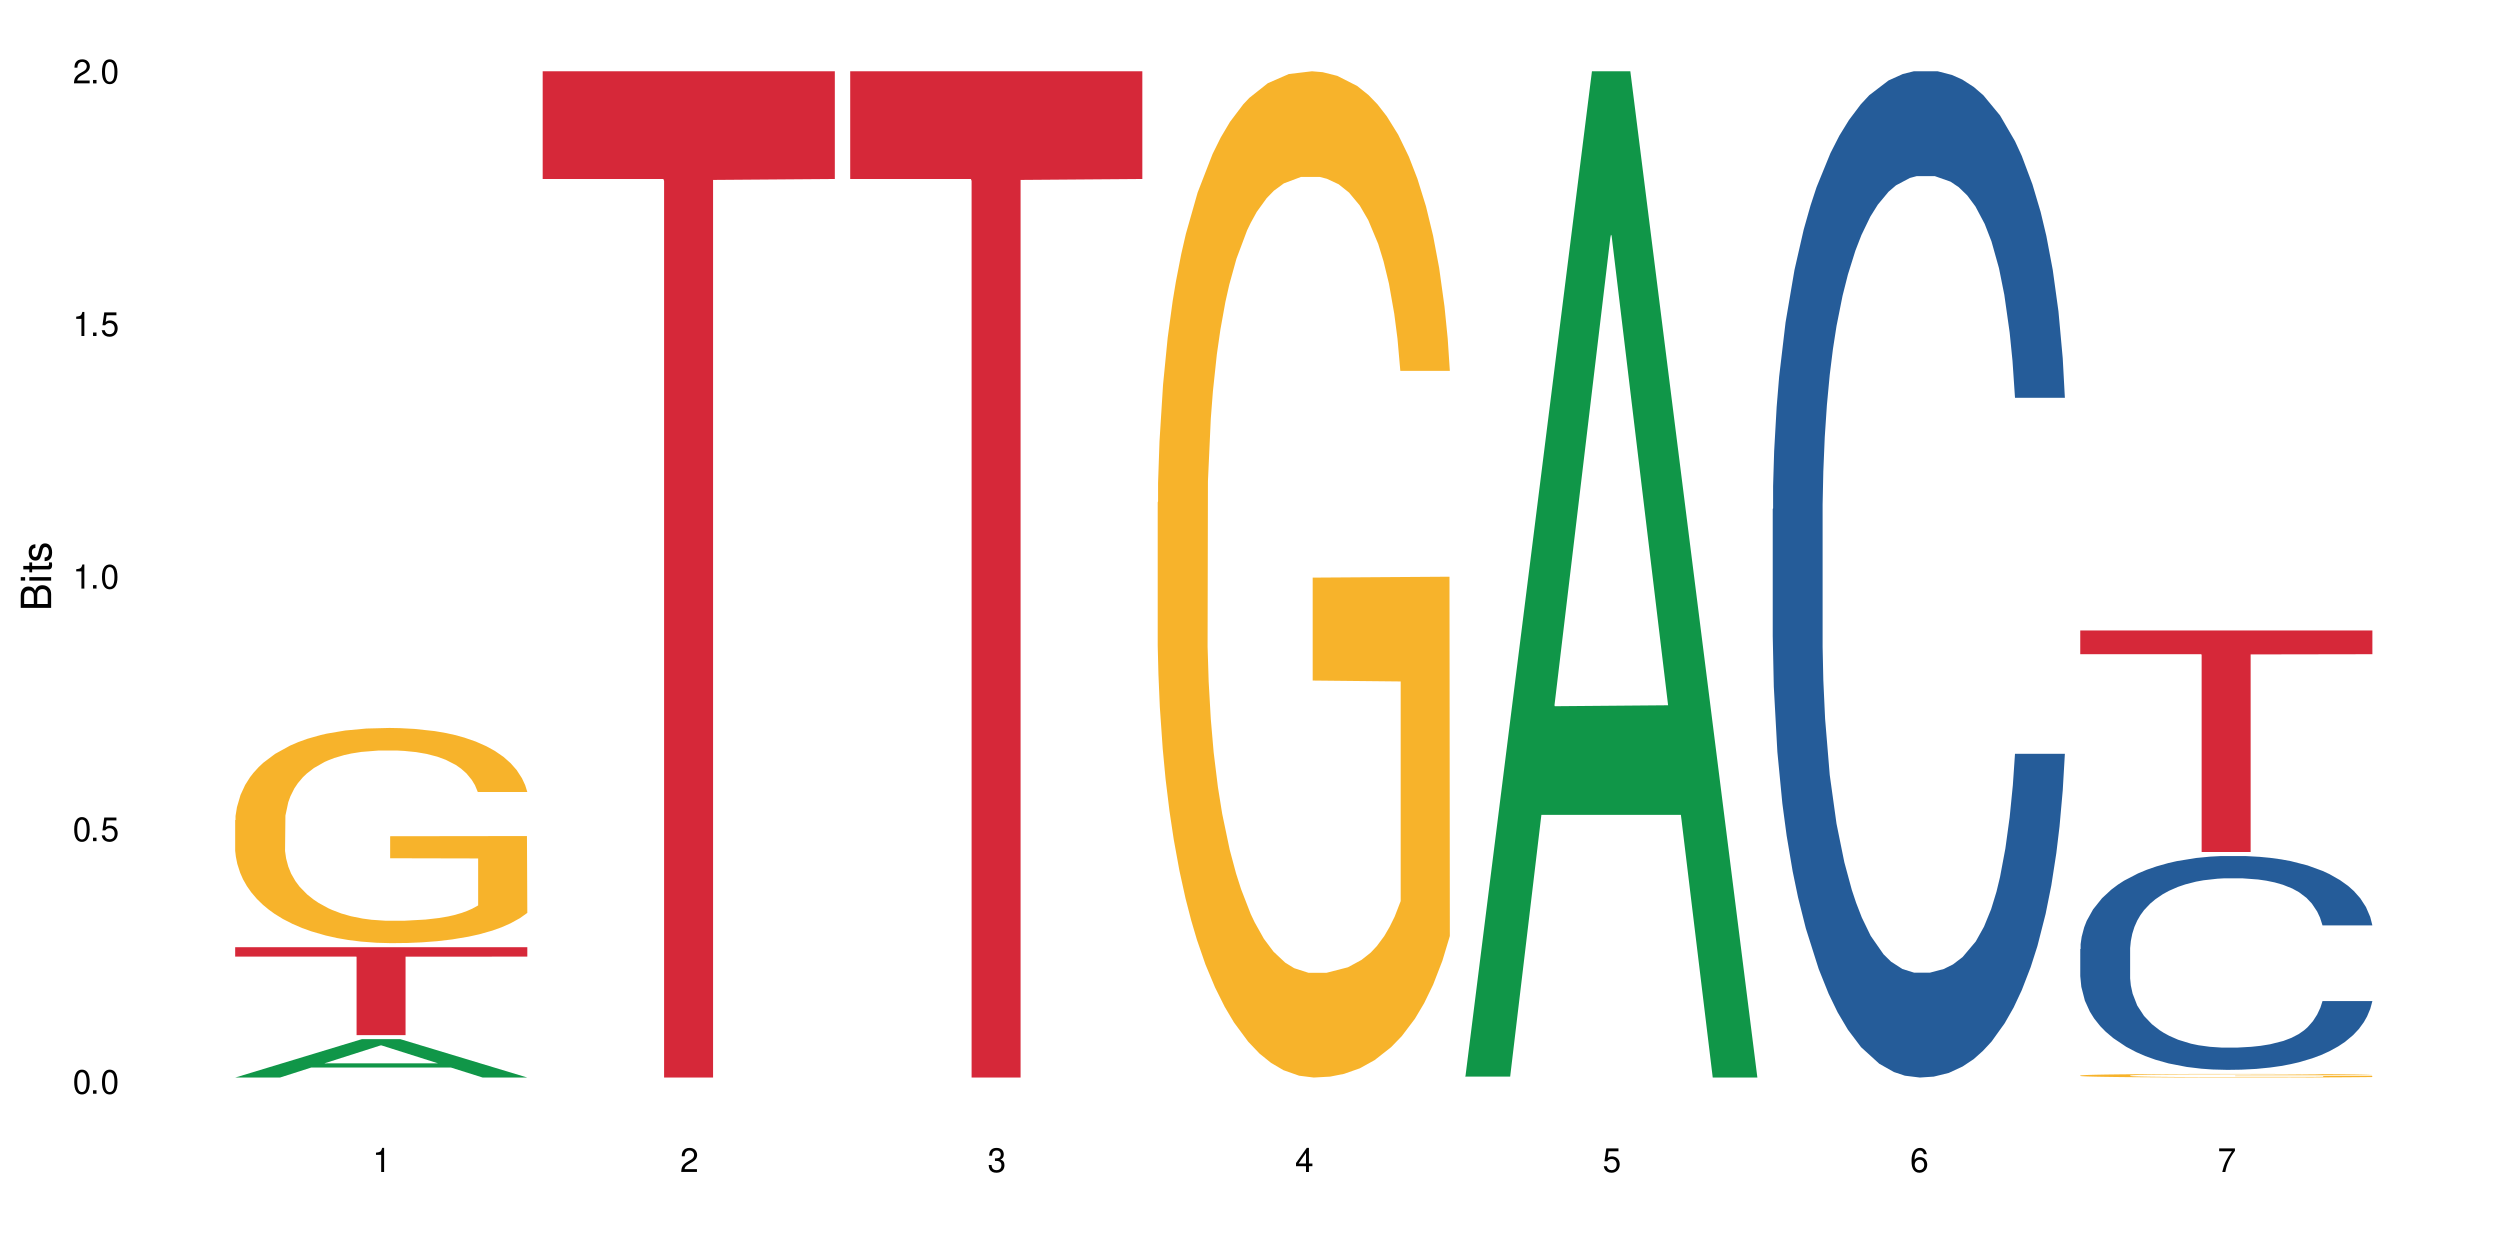
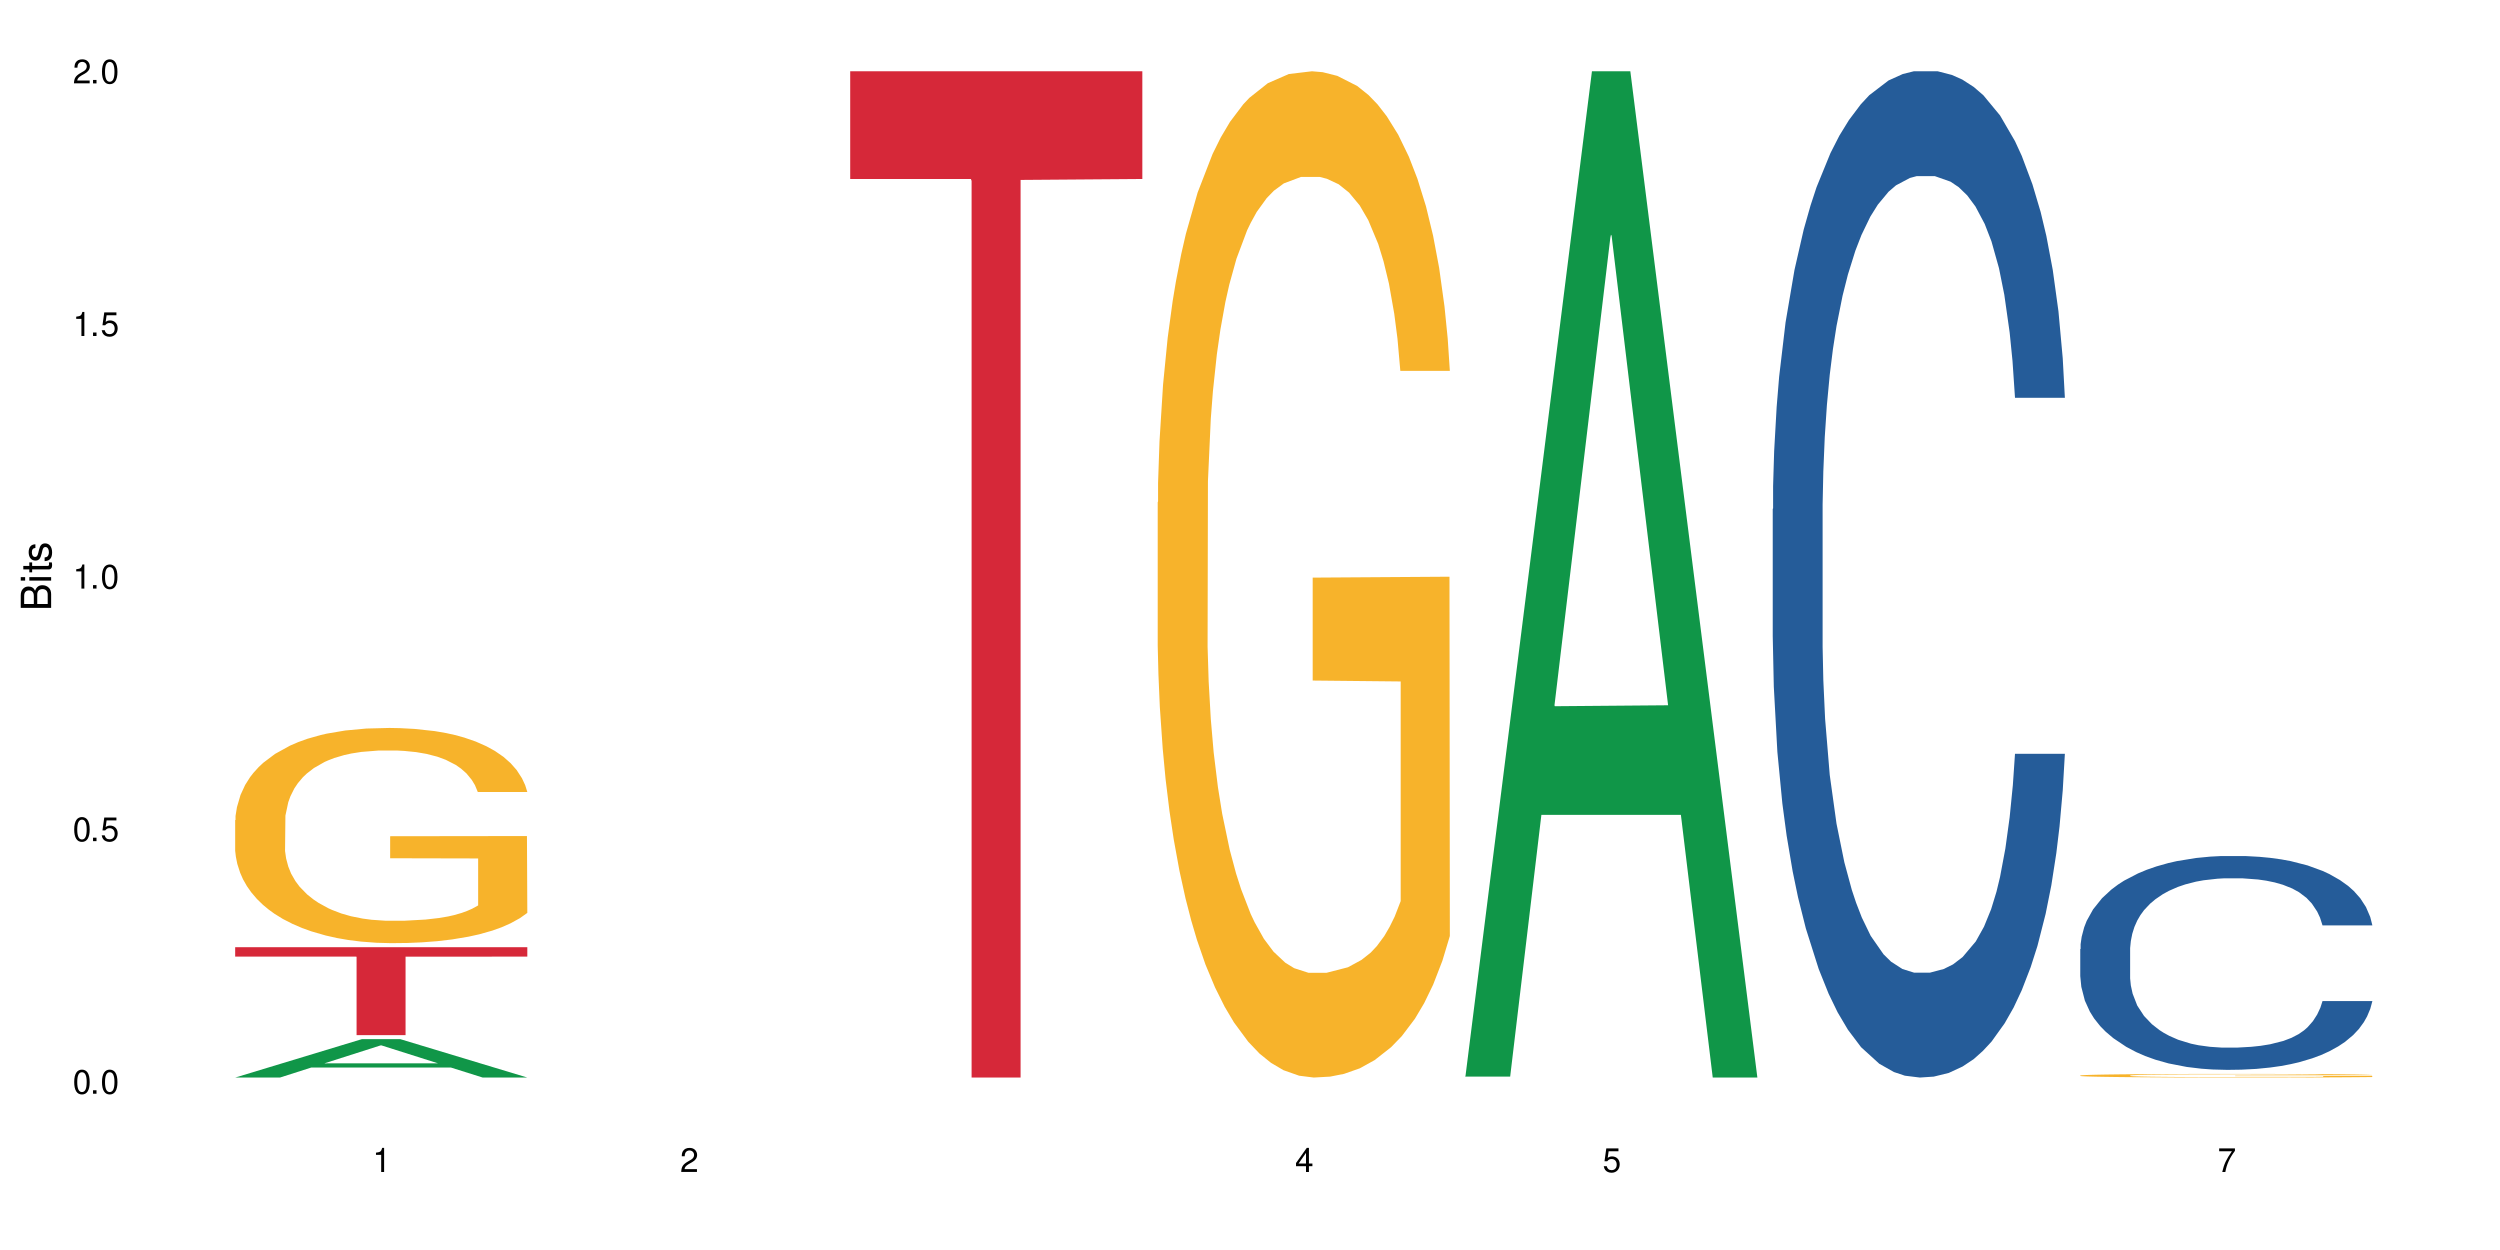
<svg xmlns="http://www.w3.org/2000/svg" xmlns:xlink="http://www.w3.org/1999/xlink" width="720" height="360" viewBox="0 0 720 360">
  <defs>
    <g>
      <g id="glyph-0-0">
</g>
      <g id="glyph-0-1">
        <path d="M 2.641 -6.938 C 2 -6.938 1.422 -6.656 1.078 -6.172 C 0.641 -5.562 0.406 -4.641 0.406 -3.359 C 0.406 -1.016 1.188 0.219 2.641 0.219 C 4.078 0.219 4.859 -1.016 4.859 -3.297 C 4.859 -4.641 4.656 -5.547 4.203 -6.172 C 3.844 -6.656 3.281 -6.938 2.641 -6.938 Z M 2.641 -6.188 C 3.547 -6.188 4 -5.25 4 -3.375 C 4 -1.406 3.562 -0.484 2.625 -0.484 C 1.734 -0.484 1.281 -1.438 1.281 -3.344 C 1.281 -5.25 1.734 -6.188 2.641 -6.188 Z M 2.641 -6.188 " />
      </g>
      <g id="glyph-0-2">
        <path d="M 1.828 -1 L 0.828 -1 L 0.828 0 L 1.828 0 Z M 1.828 -1 " />
      </g>
      <g id="glyph-0-3">
        <path d="M 4.562 -6.797 L 1.062 -6.797 L 0.547 -3.094 L 1.328 -3.094 C 1.719 -3.562 2.047 -3.734 2.578 -3.734 C 3.484 -3.734 4.062 -3.109 4.062 -2.094 C 4.062 -1.125 3.484 -0.531 2.578 -0.531 C 1.828 -0.531 1.375 -0.906 1.188 -1.672 L 0.328 -1.672 C 0.453 -1.109 0.547 -0.844 0.75 -0.594 C 1.125 -0.078 1.828 0.219 2.594 0.219 C 3.969 0.219 4.922 -0.781 4.922 -2.219 C 4.922 -3.562 4.031 -4.484 2.719 -4.484 C 2.25 -4.484 1.859 -4.359 1.469 -4.062 L 1.734 -5.969 L 4.562 -5.969 Z M 4.562 -6.797 " />
      </g>
      <g id="glyph-0-4">
        <path d="M 2.484 -4.938 L 2.484 0 L 3.328 0 L 3.328 -6.938 L 2.766 -6.938 C 2.469 -5.875 2.281 -5.734 0.984 -5.562 L 0.984 -4.938 Z M 2.484 -4.938 " />
      </g>
      <g id="glyph-0-5">
        <path d="M 4.859 -0.828 L 1.281 -0.828 C 1.359 -1.406 1.672 -1.781 2.5 -2.281 L 3.469 -2.828 C 4.406 -3.344 4.906 -4.062 4.906 -4.906 C 4.906 -5.484 4.672 -6.031 4.266 -6.406 C 3.859 -6.766 3.375 -6.938 2.719 -6.938 C 1.859 -6.938 1.219 -6.625 0.844 -6.031 C 0.609 -5.672 0.5 -5.234 0.484 -4.531 L 1.328 -4.531 C 1.359 -5.016 1.406 -5.281 1.531 -5.516 C 1.75 -5.938 2.188 -6.203 2.703 -6.203 C 3.469 -6.203 4.031 -5.641 4.031 -4.891 C 4.031 -4.344 3.719 -3.859 3.125 -3.516 L 2.234 -3 C 0.812 -2.172 0.406 -1.531 0.328 -0.016 L 4.859 -0.016 Z M 4.859 -0.828 " />
      </g>
      <g id="glyph-0-6">
-         <path d="M 2.125 -3.188 L 2.578 -3.188 C 3.5 -3.188 3.984 -2.766 3.984 -1.922 C 3.984 -1.062 3.469 -0.531 2.594 -0.531 C 1.656 -0.531 1.203 -1 1.156 -2.016 L 0.312 -2.016 C 0.344 -1.453 0.438 -1.094 0.609 -0.781 C 0.953 -0.109 1.625 0.219 2.547 0.219 C 3.953 0.219 4.859 -0.625 4.859 -1.938 C 4.859 -2.828 4.516 -3.297 3.703 -3.594 C 4.344 -3.844 4.656 -4.328 4.656 -5.031 C 4.656 -6.219 3.875 -6.938 2.578 -6.938 C 1.203 -6.938 0.484 -6.172 0.453 -4.703 L 1.297 -4.703 C 1.312 -5.125 1.344 -5.359 1.453 -5.578 C 1.641 -5.969 2.062 -6.203 2.594 -6.203 C 3.344 -6.203 3.797 -5.75 3.797 -5 C 3.797 -4.516 3.609 -4.219 3.25 -4.047 C 3.016 -3.953 2.703 -3.922 2.125 -3.906 Z M 2.125 -3.188 " />
-       </g>
+         </g>
      <g id="glyph-0-7">
        <path d="M 3.141 -1.672 L 3.141 0 L 3.984 0 L 3.984 -1.672 L 4.984 -1.672 L 4.984 -2.438 L 3.984 -2.438 L 3.984 -6.938 L 3.359 -6.938 L 0.266 -2.578 L 0.266 -1.672 Z M 3.141 -2.438 L 1 -2.438 L 3.141 -5.5 Z M 3.141 -2.438 " />
      </g>
      <g id="glyph-0-8">
-         <path d="M 4.781 -5.125 C 4.609 -6.266 3.891 -6.938 2.844 -6.938 C 2.094 -6.938 1.422 -6.578 1.031 -5.953 C 0.594 -5.266 0.406 -4.422 0.406 -3.172 C 0.406 -2 0.578 -1.25 0.984 -0.641 C 1.359 -0.078 1.953 0.219 2.703 0.219 C 3.984 0.219 4.922 -0.75 4.922 -2.094 C 4.922 -3.375 4.062 -4.281 2.844 -4.281 C 2.172 -4.281 1.641 -4.031 1.281 -3.516 C 1.281 -5.234 1.828 -6.188 2.797 -6.188 C 3.391 -6.188 3.797 -5.797 3.938 -5.125 Z M 2.734 -3.531 C 3.547 -3.531 4.062 -2.953 4.062 -2.031 C 4.062 -1.156 3.484 -0.531 2.703 -0.531 C 1.922 -0.531 1.328 -1.188 1.328 -2.078 C 1.328 -2.938 1.906 -3.531 2.734 -3.531 Z M 2.734 -3.531 " />
-       </g>
+         </g>
      <g id="glyph-0-9">
        <path d="M 4.984 -6.797 L 0.438 -6.797 L 0.438 -5.969 L 4.109 -5.969 C 2.5 -3.656 1.828 -2.234 1.328 0 L 2.219 0 C 2.594 -2.172 3.453 -4.047 4.984 -6.094 Z M 4.984 -6.797 " />
      </g>
      <g id="glyph-1-0">
</g>
      <g id="glyph-1-1">
        <path d="M 0 -0.953 L 0 -4.891 C 0 -5.719 -0.234 -6.344 -0.734 -6.797 C -1.188 -7.234 -1.812 -7.469 -2.5 -7.469 C -3.547 -7.469 -4.188 -7 -4.625 -5.875 C -4.984 -6.688 -5.625 -7.094 -6.531 -7.094 C -7.172 -7.094 -7.734 -6.859 -8.141 -6.391 C -8.562 -5.922 -8.75 -5.344 -8.75 -4.5 L -8.75 -0.953 Z M -4.984 -2.062 L -7.766 -2.062 L -7.766 -4.219 C -7.766 -4.844 -7.688 -5.203 -7.453 -5.5 C -7.219 -5.812 -6.859 -5.969 -6.375 -5.969 C -5.891 -5.969 -5.531 -5.812 -5.297 -5.5 C -5.062 -5.203 -4.984 -4.844 -4.984 -4.219 Z M -0.984 -2.062 L -4 -2.062 L -4 -4.781 C -4 -5.766 -3.438 -6.359 -2.484 -6.359 C -1.547 -6.359 -0.984 -5.766 -0.984 -4.781 Z M -0.984 -2.062 " />
      </g>
      <g id="glyph-1-2">
        <path d="M -6.281 -1.797 L -6.281 -0.797 L 0 -0.797 L 0 -1.797 Z M -8.75 -1.797 L -8.75 -0.797 L -7.484 -0.797 L -7.484 -1.797 Z M -8.75 -1.797 " />
      </g>
      <g id="glyph-1-3">
        <path d="M -6.281 -3.047 L -6.281 -2.016 L -8.016 -2.016 L -8.016 -1.016 L -6.281 -1.016 L -6.281 -0.172 L -5.469 -0.172 L -5.469 -1.016 L -0.719 -1.016 C -0.078 -1.016 0.281 -1.453 0.281 -2.234 C 0.281 -2.5 0.25 -2.719 0.188 -3.047 L -0.641 -3.047 C -0.609 -2.906 -0.594 -2.766 -0.594 -2.562 C -0.594 -2.141 -0.719 -2.016 -1.156 -2.016 L -5.469 -2.016 L -5.469 -3.047 Z M -6.281 -3.047 " />
      </g>
      <g id="glyph-1-4">
        <path d="M -4.531 -5.25 C -5.766 -5.25 -6.469 -4.422 -6.469 -2.969 C -6.469 -1.516 -5.719 -0.562 -4.547 -0.562 C -3.562 -0.562 -3.094 -1.062 -2.734 -2.562 L -2.516 -3.484 C -2.344 -4.188 -2.094 -4.469 -1.641 -4.469 C -1.047 -4.469 -0.641 -3.875 -0.641 -3 C -0.641 -2.453 -0.797 -2 -1.062 -1.75 C -1.25 -1.594 -1.422 -1.531 -1.875 -1.469 L -1.875 -0.406 C -0.422 -0.453 0.281 -1.266 0.281 -2.922 C 0.281 -4.5 -0.5 -5.516 -1.719 -5.516 C -2.656 -5.516 -3.172 -4.984 -3.469 -3.734 L -3.703 -2.766 C -3.891 -1.953 -4.156 -1.609 -4.594 -1.609 C -5.188 -1.609 -5.547 -2.125 -5.547 -2.938 C -5.547 -3.75 -5.203 -4.172 -4.531 -4.203 Z M -4.531 -5.25 " />
      </g>
    </g>
  </defs>
  <rect x="-72" y="-36" width="864" height="432" fill="rgb(100%, 100%, 100%)" fill-opacity="1" />
  <path fill-rule="nonzero" fill="rgb(6.275%, 58.824%, 28.235%)" fill-opacity="1" d="M 67.73 310.32 L 67.82 310.312 L 104.227 299.273 L 115.281 299.273 L 151.867 310.332 L 139.012 310.332 L 129.844 307.445 L 89.664 307.445 L 80.676 310.32 L 67.73 310.32 L 93.527 306.25 L 126.156 306.242 L 109.887 301.082 L 109.707 301.07 L 109.527 301.102 L 93.438 306.242 L 93.527 306.25 Z M 67.73 310.32 " />
  <path fill-rule="nonzero" fill="rgb(96.863%, 70.196%, 16.863%)" fill-opacity="1" d="M 67.73 236.195 L 67.832 236.141 L 67.832 235.008 L 68.242 232.461 L 69.27 228.949 L 70.605 226.062 L 72.039 223.801 L 72.965 222.609 L 74.504 220.914 L 75.836 219.668 L 79.223 217.121 L 83.531 214.742 L 85.891 213.723 L 88.559 212.762 L 92.355 211.688 L 94.102 211.289 L 99.438 210.383 L 105.488 209.82 L 112.16 209.648 L 115.238 209.707 L 119.441 209.934 L 125.188 210.555 L 128.473 211.121 L 131.039 211.688 L 133.707 212.422 L 136.988 213.555 L 140.066 214.914 L 142.527 216.27 L 144.992 217.969 L 147.043 219.781 L 148.789 221.762 L 150.328 224.141 L 151.25 226.121 L 151.867 228.102 L 137.605 228.102 L 136.785 226.121 L 135.859 224.594 L 134.32 222.723 L 132.781 221.367 L 131.242 220.289 L 128.371 218.82 L 125.906 217.914 L 122.828 217.121 L 119.855 216.609 L 116.469 216.27 L 114.414 216.156 L 108.977 216.156 L 104.055 216.555 L 101.18 217.008 L 99.129 217.461 L 96.254 218.309 L 94.512 218.988 L 93.484 219.441 L 90.406 221.195 L 88.355 222.781 L 87.227 223.855 L 85.789 225.555 L 84.762 227.082 L 83.633 229.348 L 83.02 231.047 L 82.199 234.895 L 82.094 245.082 L 82.402 247.234 L 83.02 249.555 L 83.84 251.594 L 85.07 253.742 L 86.301 255.387 L 88.457 257.594 L 90.305 259.062 L 91.742 260.027 L 94.512 261.555 L 95.641 262.062 L 98.309 263.082 L 101.078 263.875 L 104.465 264.555 L 107.027 264.895 L 111.133 265.176 L 116.363 265.176 L 122.52 264.836 L 126.422 264.387 L 129.09 263.934 L 130.832 263.535 L 132.988 262.914 L 134.527 262.348 L 135.961 261.723 L 137.707 260.762 L 137.707 247.234 L 112.363 247.176 L 112.363 240.836 L 151.762 240.781 L 151.867 262.914 L 149.711 264.441 L 147.043 265.914 L 144.48 267.047 L 141.812 268.008 L 138.016 269.082 L 134.938 269.762 L 130.215 270.555 L 125.906 271.062 L 121.395 271.402 L 117.391 271.574 L 112.672 271.629 L 108.465 271.516 L 103.949 271.176 L 100.359 270.727 L 97.074 270.16 L 93.793 269.422 L 89.688 268.234 L 87.02 267.273 L 84.25 266.082 L 81.48 264.668 L 79.016 263.141 L 77.375 261.949 L 75.734 260.594 L 73.988 258.895 L 72.348 256.969 L 71.117 255.215 L 69.988 253.234 L 69.168 251.367 L 68.348 248.82 L 67.938 246.781 L 67.73 245.027 Z M 67.73 236.195 " />
  <path fill-rule="nonzero" fill="rgb(83.922%, 15.686%, 22.353%)" fill-opacity="1" d="M 67.73 272.793 L 151.867 272.793 L 151.867 275.504 L 116.801 275.527 L 116.801 298.109 L 102.695 298.109 L 102.695 275.551 L 102.488 275.504 L 67.73 275.504 Z M 67.73 272.793 " />
-   <path fill-rule="nonzero" fill="rgb(83.922%, 15.686%, 22.353%)" fill-opacity="1" d="M 156.293 20.527 L 240.43 20.527 L 240.43 51.547 L 205.363 51.82 L 205.363 310.332 L 191.258 310.332 L 191.258 52.094 L 191.051 51.547 L 156.293 51.547 Z M 156.293 20.527 " />
  <path fill-rule="nonzero" fill="rgb(83.922%, 15.686%, 22.353%)" fill-opacity="1" d="M 244.859 20.527 L 328.992 20.527 L 328.992 51.547 L 293.93 51.82 L 293.93 310.332 L 279.82 310.332 L 279.82 52.094 L 279.617 51.547 L 244.859 51.547 Z M 244.859 20.527 " />
  <path fill-rule="nonzero" fill="rgb(96.863%, 70.196%, 16.863%)" fill-opacity="1" d="M 333.422 144.652 L 333.523 144.387 L 333.523 139.094 L 333.934 127.184 L 334.961 110.777 L 336.293 97.277 L 337.73 86.691 L 338.652 81.133 L 340.191 73.195 L 341.527 67.371 L 344.914 55.461 L 349.223 44.348 L 351.582 39.582 L 354.25 35.082 L 358.047 30.055 L 359.789 28.203 L 365.125 23.965 L 371.18 21.32 L 377.848 20.527 L 380.926 20.789 L 385.133 21.848 L 390.879 24.762 L 394.164 27.406 L 396.727 30.055 L 399.395 33.496 L 402.68 38.789 L 405.758 45.141 L 408.219 51.492 L 410.684 59.43 L 412.734 67.902 L 414.477 77.164 L 416.016 88.281 L 416.941 97.543 L 417.555 106.805 L 403.293 106.805 L 402.473 97.543 L 401.551 90.398 L 400.012 81.664 L 398.473 75.312 L 396.934 70.281 L 394.059 63.402 L 391.598 59.168 L 388.52 55.461 L 385.543 53.078 L 382.156 51.492 L 380.105 50.961 L 374.668 50.961 L 369.742 52.816 L 366.871 54.934 L 364.816 57.051 L 361.945 61.02 L 360.199 64.195 L 359.176 66.312 L 356.098 74.516 L 354.043 81.93 L 352.914 86.957 L 351.48 94.898 L 350.453 102.043 L 349.324 112.629 L 348.711 120.57 L 347.887 138.566 L 347.785 186.207 L 348.094 196.262 L 348.711 207.113 L 349.531 216.641 L 350.762 226.699 L 351.992 234.375 L 354.148 244.695 L 355.992 251.578 L 357.43 256.078 L 360.199 263.223 L 361.328 265.605 L 363.996 270.367 L 366.766 274.074 L 370.152 277.25 L 372.719 278.836 L 376.824 280.16 L 382.055 280.16 L 388.211 278.574 L 392.109 276.457 L 394.777 274.34 L 396.523 272.484 L 398.676 269.574 L 400.215 266.926 L 401.652 264.016 L 403.398 259.516 L 403.398 196.262 L 378.055 195.996 L 378.055 166.355 L 417.453 166.09 L 417.555 269.574 L 415.402 276.719 L 412.734 283.602 L 410.168 288.895 L 407.5 293.395 L 403.703 298.422 L 400.625 301.598 L 395.906 305.305 L 391.598 307.688 L 387.082 309.273 L 383.082 310.066 L 378.363 310.332 L 374.156 309.805 L 369.641 308.215 L 366.051 306.098 L 362.766 303.453 L 359.484 300.012 L 355.379 294.453 L 352.711 289.953 L 349.941 284.395 L 347.172 277.777 L 344.707 270.633 L 343.066 265.074 L 341.426 258.723 L 339.68 250.781 L 338.039 241.785 L 336.809 233.578 L 335.68 224.316 L 334.859 215.582 L 334.035 203.672 L 333.625 194.145 L 333.422 185.941 Z M 333.422 144.652 " />
  <path fill-rule="nonzero" fill="rgb(6.275%, 58.824%, 28.235%)" fill-opacity="1" d="M 421.984 310.059 L 422.074 309.789 L 458.48 20.527 L 469.535 20.527 L 506.121 310.332 L 493.266 310.332 L 484.098 234.684 L 443.918 234.684 L 434.93 310.059 L 421.984 310.059 L 447.781 203.391 L 480.41 203.117 L 464.141 67.875 L 463.961 67.602 L 463.781 68.418 L 447.691 203.117 L 447.781 203.391 Z M 421.984 310.059 " />
  <path fill-rule="nonzero" fill="rgb(14.51%, 36.078%, 60%)" fill-opacity="1" d="M 510.547 146.621 L 510.652 146.355 L 510.652 140 L 510.957 129.934 L 511.676 117.215 L 512.395 108.477 L 514.242 92.844 L 516.809 77.746 L 519.473 66.09 L 521.426 59.203 L 523.168 53.902 L 527.168 44.102 L 529.734 39.07 L 532.504 34.566 L 535.891 30.062 L 538.355 27.414 L 543.895 23.176 L 548 21.32 L 551.18 20.527 L 558.055 20.527 L 562.156 21.586 L 565.133 22.91 L 568.418 25.031 L 571.188 27.414 L 576.008 33.242 L 580.32 40.66 L 582.27 44.898 L 585.348 53.109 L 587.707 61.055 L 589.348 67.945 L 591.195 77.746 L 592.836 89.668 L 594.066 103.176 L 594.684 114.566 L 580.32 114.566 L 579.602 103.973 L 578.781 95.758 L 577.242 84.898 L 575.703 77.215 L 573.547 69.535 L 571.598 64.5 L 568.93 59.469 L 566.57 56.289 L 564.105 53.902 L 561.746 52.316 L 557.234 50.727 L 552 50.727 L 550.051 51.254 L 546.051 53.375 L 543.895 55.23 L 540.816 58.938 L 538.66 62.383 L 536.098 67.68 L 534.352 72.184 L 532.199 79.07 L 530.66 85.164 L 528.914 93.906 L 527.887 100.527 L 526.965 107.945 L 526.145 116.688 L 525.527 125.957 L 525.117 135.762 L 524.914 145.297 L 524.914 186.355 L 525.117 195.895 L 525.629 207.02 L 526.965 223.18 L 528.914 237.219 L 531.172 248.344 L 533.324 256.293 L 534.559 260 L 536.199 264.238 L 538.766 269.535 L 542.457 274.836 L 544.613 276.953 L 547.895 279.074 L 551.281 280.133 L 555.797 280.133 L 559.797 279.074 L 562.465 277.75 L 565.234 275.629 L 569.031 271.125 L 571.391 266.887 L 573.445 261.855 L 574.984 256.82 L 576.008 252.582 L 577.547 244.371 L 578.781 235.363 L 579.703 226.094 L 580.32 217.086 L 594.684 217.086 L 594.066 227.684 L 593.145 238.012 L 592.223 245.695 L 590.785 254.969 L 589.145 263.18 L 586.781 272.449 L 584.832 278.543 L 582.27 285.168 L 579.91 290.199 L 577.344 294.703 L 573.547 300 L 571.086 302.648 L 568.418 305.035 L 565.234 307.152 L 561.234 309.008 L 556.926 310.066 L 552.922 310.332 L 548.613 309.801 L 545.434 308.742 L 541.227 306.359 L 535.992 301.59 L 532.199 296.559 L 529.223 291.523 L 526.656 286.227 L 523.785 279.074 L 520.09 267.418 L 517.832 258.41 L 516.293 250.992 L 514.551 240.664 L 513.316 231.391 L 511.883 216.555 L 510.855 197.746 L 510.547 183.18 Z M 510.547 146.621 " />
  <path fill-rule="nonzero" fill="rgb(14.51%, 36.078%, 60%)" fill-opacity="1" d="M 599.113 273.336 L 599.215 273.277 L 599.215 271.93 L 599.523 269.789 L 600.238 267.086 L 600.957 265.23 L 602.805 261.906 L 605.371 258.699 L 608.039 256.223 L 609.988 254.758 L 611.73 253.633 L 615.734 251.551 L 618.297 250.48 L 621.07 249.523 L 624.453 248.566 L 626.918 248.004 L 632.457 247.102 L 636.562 246.707 L 639.742 246.539 L 646.617 246.539 L 650.723 246.766 L 653.695 247.047 L 656.98 247.496 L 659.75 248.004 L 664.574 249.242 L 668.883 250.816 L 670.832 251.719 L 673.91 253.465 L 676.27 255.152 L 677.91 256.617 L 679.758 258.699 L 681.398 261.23 L 682.633 264.102 L 683.246 266.523 L 668.883 266.523 L 668.164 264.273 L 667.344 262.527 L 665.805 260.219 L 664.266 258.586 L 662.109 256.953 L 660.16 255.883 L 657.492 254.816 L 655.133 254.141 L 652.672 253.633 L 650.312 253.293 L 645.797 252.957 L 640.562 252.957 L 638.613 253.07 L 634.613 253.52 L 632.457 253.914 L 629.379 254.703 L 627.227 255.434 L 624.66 256.559 L 622.914 257.516 L 620.762 258.98 L 619.223 260.273 L 617.477 262.133 L 616.453 263.539 L 615.527 265.117 L 614.707 266.973 L 614.09 268.945 L 613.68 271.027 L 613.477 273.055 L 613.477 281.777 L 613.68 283.805 L 614.195 286.168 L 615.527 289.605 L 617.477 292.586 L 619.734 294.953 L 621.891 296.641 L 623.121 297.43 L 624.762 298.328 L 627.328 299.453 L 631.02 300.582 L 633.176 301.031 L 636.461 301.48 L 639.844 301.707 L 644.359 301.707 L 648.359 301.48 L 651.027 301.199 L 653.801 300.75 L 657.594 299.793 L 659.957 298.891 L 662.008 297.824 L 663.547 296.754 L 664.574 295.852 L 666.113 294.105 L 667.344 292.191 L 668.266 290.223 L 668.883 288.309 L 683.246 288.309 L 682.633 290.562 L 681.707 292.758 L 680.785 294.387 L 679.348 296.359 L 677.707 298.105 L 675.348 300.074 L 673.398 301.367 L 670.832 302.777 L 668.473 303.844 L 665.906 304.801 L 662.109 305.93 L 659.648 306.492 L 656.98 307 L 653.801 307.449 L 649.797 307.844 L 645.488 308.066 L 641.488 308.125 L 637.176 308.012 L 633.996 307.785 L 629.789 307.281 L 624.559 306.266 L 620.762 305.195 L 617.785 304.129 L 615.219 303 L 612.348 301.48 L 608.652 299.004 L 606.395 297.09 L 604.855 295.516 L 603.113 293.32 L 601.883 291.348 L 600.445 288.195 L 599.418 284.199 L 599.113 281.102 Z M 599.113 273.336 " />
  <path fill-rule="nonzero" fill="rgb(96.863%, 70.196%, 16.863%)" fill-opacity="1" d="M 599.113 309.734 L 599.215 309.734 L 599.215 309.715 L 599.625 309.672 L 600.652 309.613 L 601.984 309.566 L 603.422 309.527 L 604.344 309.508 L 605.883 309.477 L 607.219 309.457 L 610.602 309.414 L 614.914 309.375 L 617.273 309.355 L 619.941 309.34 L 623.738 309.32 L 625.48 309.316 L 630.816 309.301 L 636.871 309.289 L 646.617 309.289 L 650.824 309.293 L 656.57 309.305 L 659.852 309.312 L 662.418 309.32 L 665.086 309.336 L 668.367 309.355 L 671.445 309.375 L 673.91 309.398 L 676.371 309.43 L 678.426 309.457 L 680.168 309.492 L 681.707 309.531 L 682.633 309.566 L 683.246 309.598 L 668.984 309.598 L 668.164 309.566 L 667.242 309.539 L 665.703 309.508 L 664.164 309.484 L 662.625 309.469 L 659.75 309.441 L 657.289 309.426 L 654.211 309.414 L 651.234 309.406 L 647.848 309.398 L 640.359 309.398 L 635.434 309.402 L 632.559 309.41 L 630.508 309.418 L 627.637 309.434 L 625.891 309.445 L 624.863 309.453 L 621.785 309.48 L 619.734 309.508 L 618.605 309.527 L 617.168 309.555 L 616.145 309.582 L 615.016 309.621 L 614.398 309.648 L 613.578 309.715 L 613.477 309.887 L 613.785 309.922 L 614.398 309.961 L 615.219 309.996 L 616.453 310.031 L 617.684 310.059 L 619.836 310.098 L 621.684 310.121 L 623.121 310.137 L 625.891 310.164 L 627.02 310.172 L 629.688 310.188 L 632.457 310.203 L 635.844 310.215 L 638.41 310.219 L 642.512 310.223 L 647.746 310.223 L 653.902 310.219 L 657.801 310.211 L 660.469 310.203 L 662.211 310.195 L 664.367 310.184 L 665.906 310.176 L 667.344 310.164 L 669.086 310.148 L 669.086 309.922 L 643.742 309.922 L 643.742 309.812 L 683.145 309.812 L 683.246 310.184 L 681.094 310.211 L 678.426 310.234 L 675.859 310.254 L 673.191 310.27 L 669.395 310.289 L 666.316 310.301 L 661.598 310.312 L 657.289 310.324 L 652.773 310.328 L 648.773 310.332 L 639.844 310.332 L 635.332 310.324 L 631.738 310.316 L 628.457 310.309 L 625.172 310.297 L 621.07 310.273 L 618.402 310.258 L 615.629 310.238 L 612.859 310.215 L 610.398 310.188 L 608.758 310.168 L 607.113 310.145 L 605.371 310.117 L 603.73 310.086 L 602.496 310.055 L 601.367 310.023 L 600.547 309.992 L 599.727 309.949 L 599.316 309.914 L 599.113 309.883 Z M 599.113 309.734 " />
-   <path fill-rule="nonzero" fill="rgb(83.922%, 15.686%, 22.353%)" fill-opacity="1" d="M 599.113 181.582 L 683.246 181.582 L 683.246 188.41 L 648.184 188.473 L 648.184 245.375 L 634.074 245.375 L 634.074 188.531 L 633.871 188.41 L 599.113 188.41 Z M 599.113 181.582 " />
  <g fill="rgb(0%, 0%, 0%)" fill-opacity="1">
    <use xlink:href="#glyph-0-1" x="20.965" y="314.993" />
    <use xlink:href="#glyph-0-2" x="25.965" y="314.993" />
    <use xlink:href="#glyph-0-1" x="28.965" y="314.993" />
  </g>
  <g fill="rgb(0%, 0%, 0%)" fill-opacity="1">
    <use xlink:href="#glyph-0-1" x="20.965" y="242.251" />
    <use xlink:href="#glyph-0-2" x="25.965" y="242.251" />
    <use xlink:href="#glyph-0-3" x="28.965" y="242.251" />
  </g>
  <g fill="rgb(0%, 0%, 0%)" fill-opacity="1">
    <use xlink:href="#glyph-0-4" x="20.965" y="169.509" />
    <use xlink:href="#glyph-0-2" x="25.965" y="169.509" />
    <use xlink:href="#glyph-0-1" x="28.965" y="169.509" />
  </g>
  <g fill="rgb(0%, 0%, 0%)" fill-opacity="1">
    <use xlink:href="#glyph-0-4" x="20.965" y="96.767" />
    <use xlink:href="#glyph-0-2" x="25.965" y="96.767" />
    <use xlink:href="#glyph-0-3" x="28.965" y="96.767" />
  </g>
  <g fill="rgb(0%, 0%, 0%)" fill-opacity="1">
    <use xlink:href="#glyph-0-5" x="20.965" y="24.024" />
    <use xlink:href="#glyph-0-2" x="25.965" y="24.024" />
    <use xlink:href="#glyph-0-1" x="28.965" y="24.024" />
  </g>
  <g fill="rgb(0%, 0%, 0%)" fill-opacity="1">
    <use xlink:href="#glyph-0-4" x="107.297" y="337.532" />
  </g>
  <g fill="rgb(0%, 0%, 0%)" fill-opacity="1">
    <use xlink:href="#glyph-0-5" x="195.863" y="337.532" />
  </g>
  <g fill="rgb(0%, 0%, 0%)" fill-opacity="1">
    <use xlink:href="#glyph-0-6" x="284.426" y="337.532" />
  </g>
  <g fill="rgb(0%, 0%, 0%)" fill-opacity="1">
    <use xlink:href="#glyph-0-7" x="372.988" y="337.532" />
  </g>
  <g fill="rgb(0%, 0%, 0%)" fill-opacity="1">
    <use xlink:href="#glyph-0-3" x="461.551" y="337.532" />
  </g>
  <g fill="rgb(0%, 0%, 0%)" fill-opacity="1">
    <use xlink:href="#glyph-0-8" x="550.117" y="337.532" />
  </g>
  <g fill="rgb(0%, 0%, 0%)" fill-opacity="1">
    <use xlink:href="#glyph-0-9" x="638.68" y="337.532" />
  </g>
  <g fill="rgb(0%, 0%, 0%)" fill-opacity="1">
    <use xlink:href="#glyph-1-1" x="14.725" y="176.012" />
    <use xlink:href="#glyph-1-2" x="14.725" y="168.012" />
    <use xlink:href="#glyph-1-3" x="14.725" y="165.012" />
    <use xlink:href="#glyph-1-4" x="14.725" y="162.012" />
  </g>
</svg>